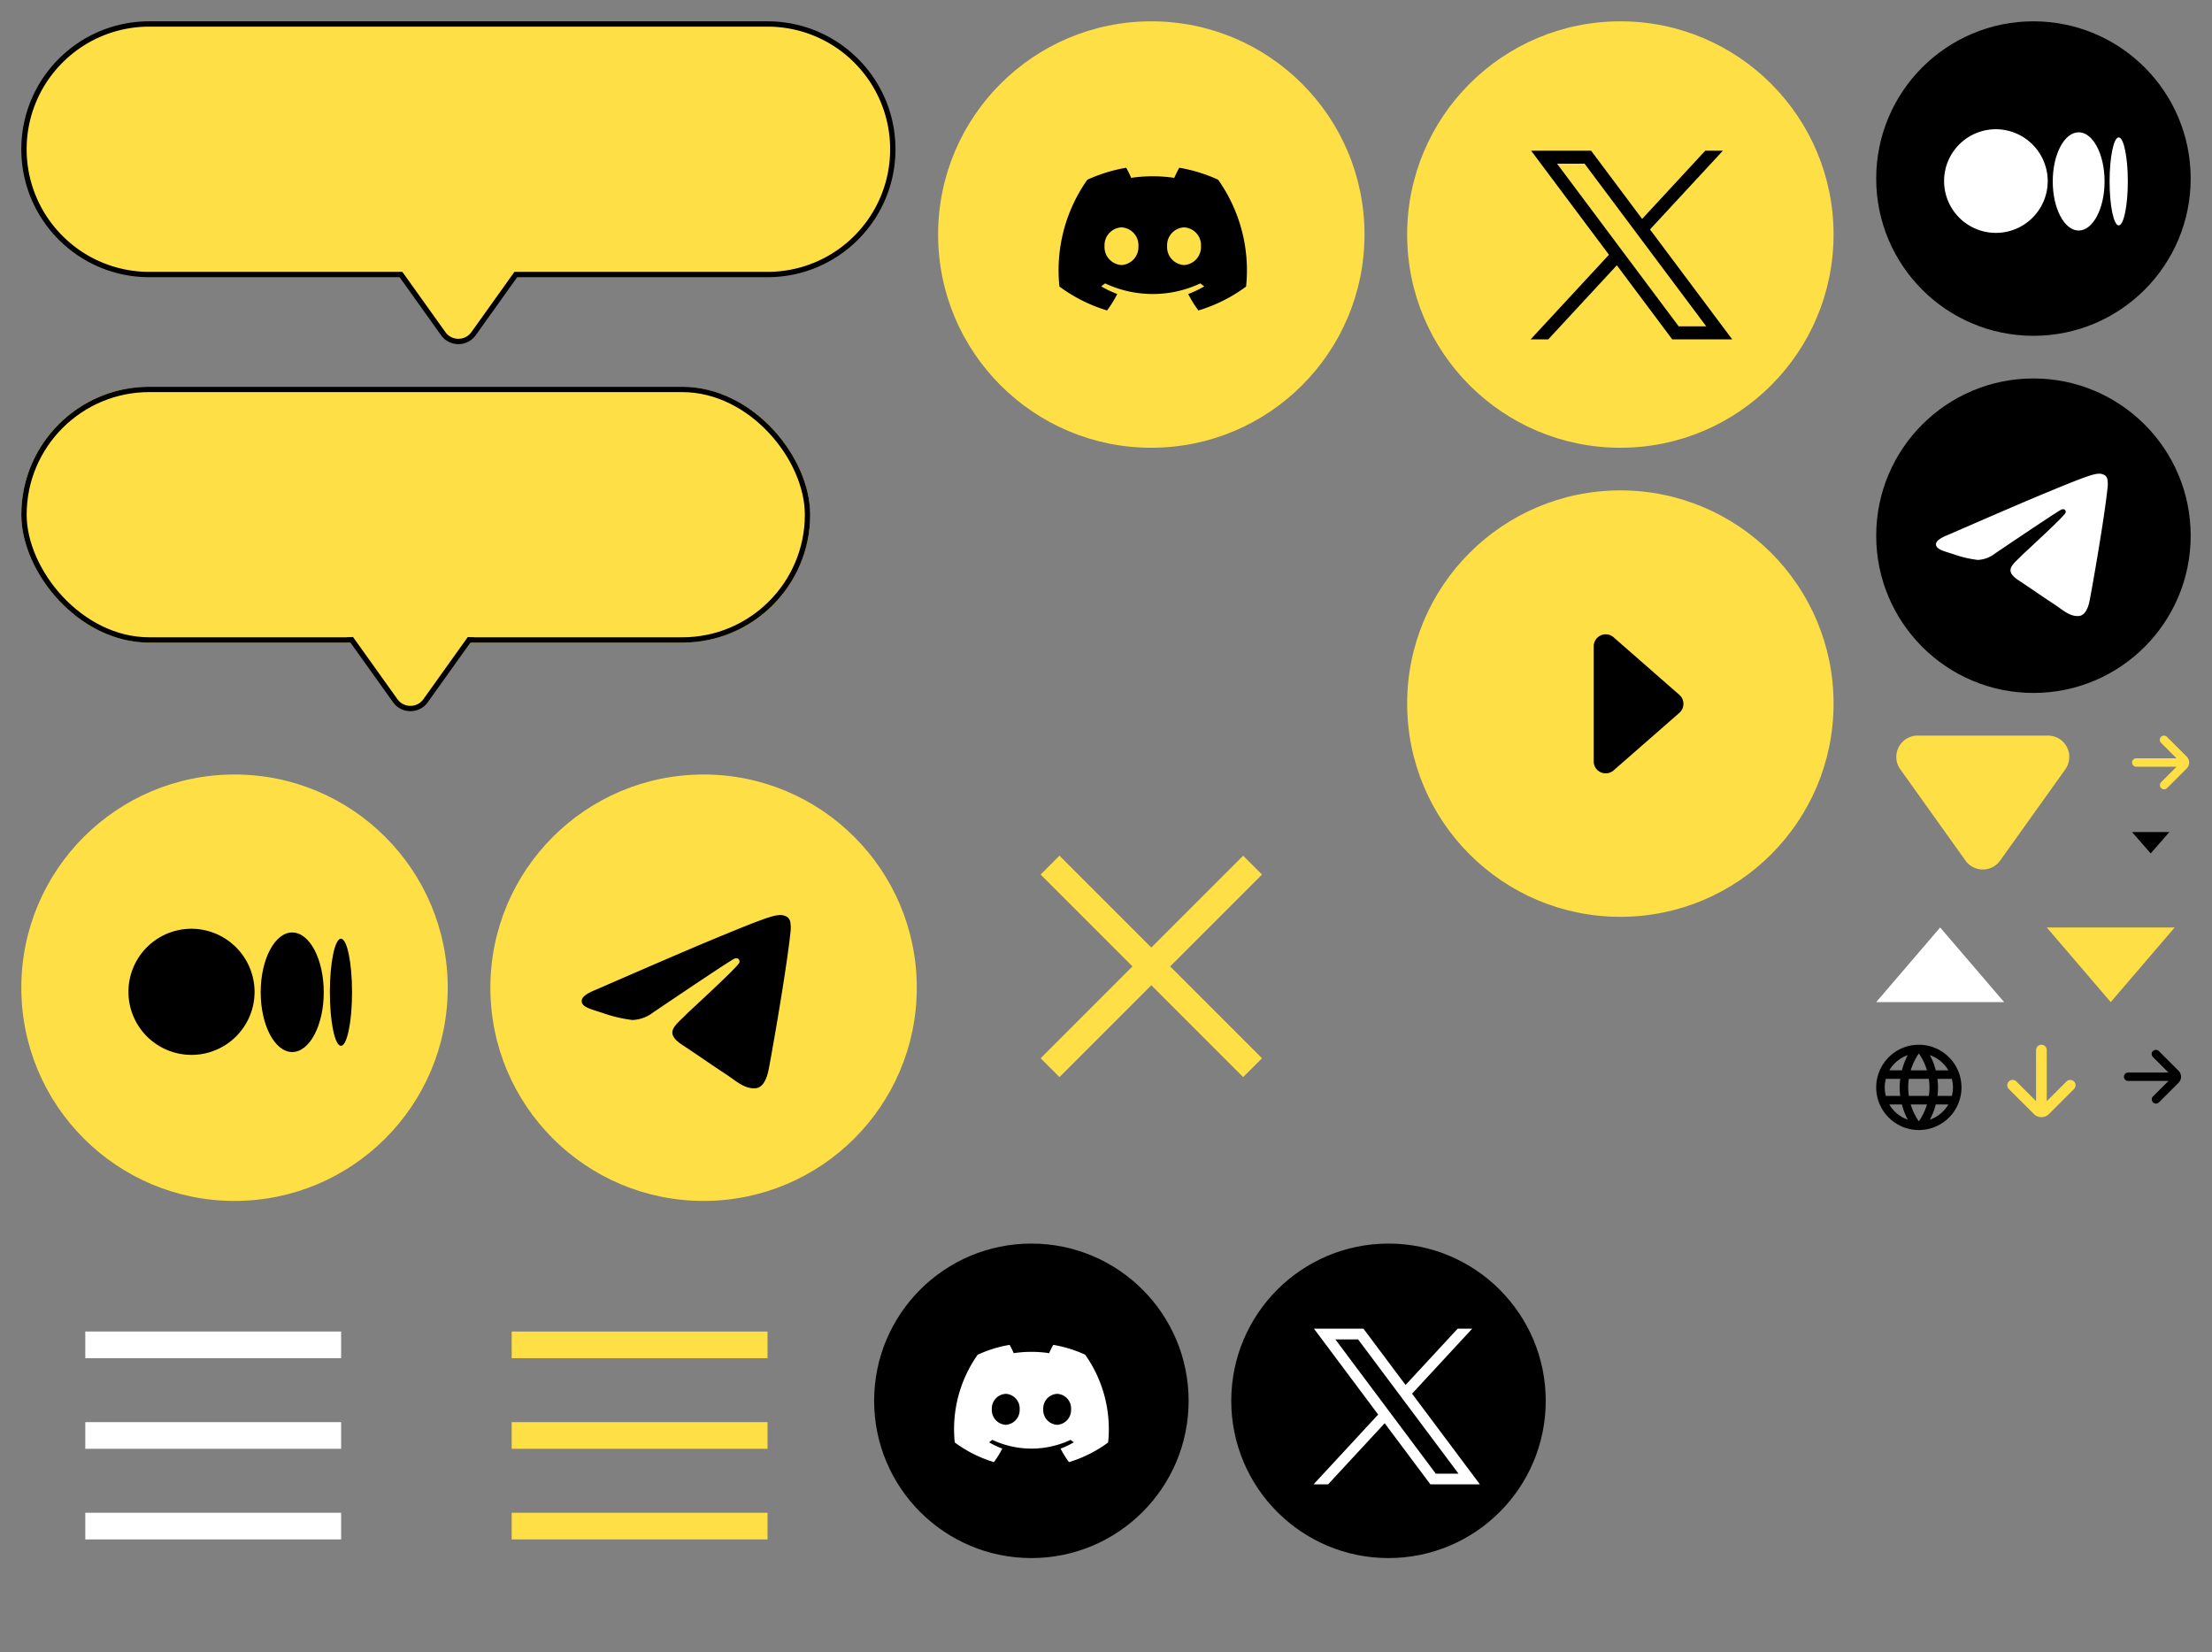
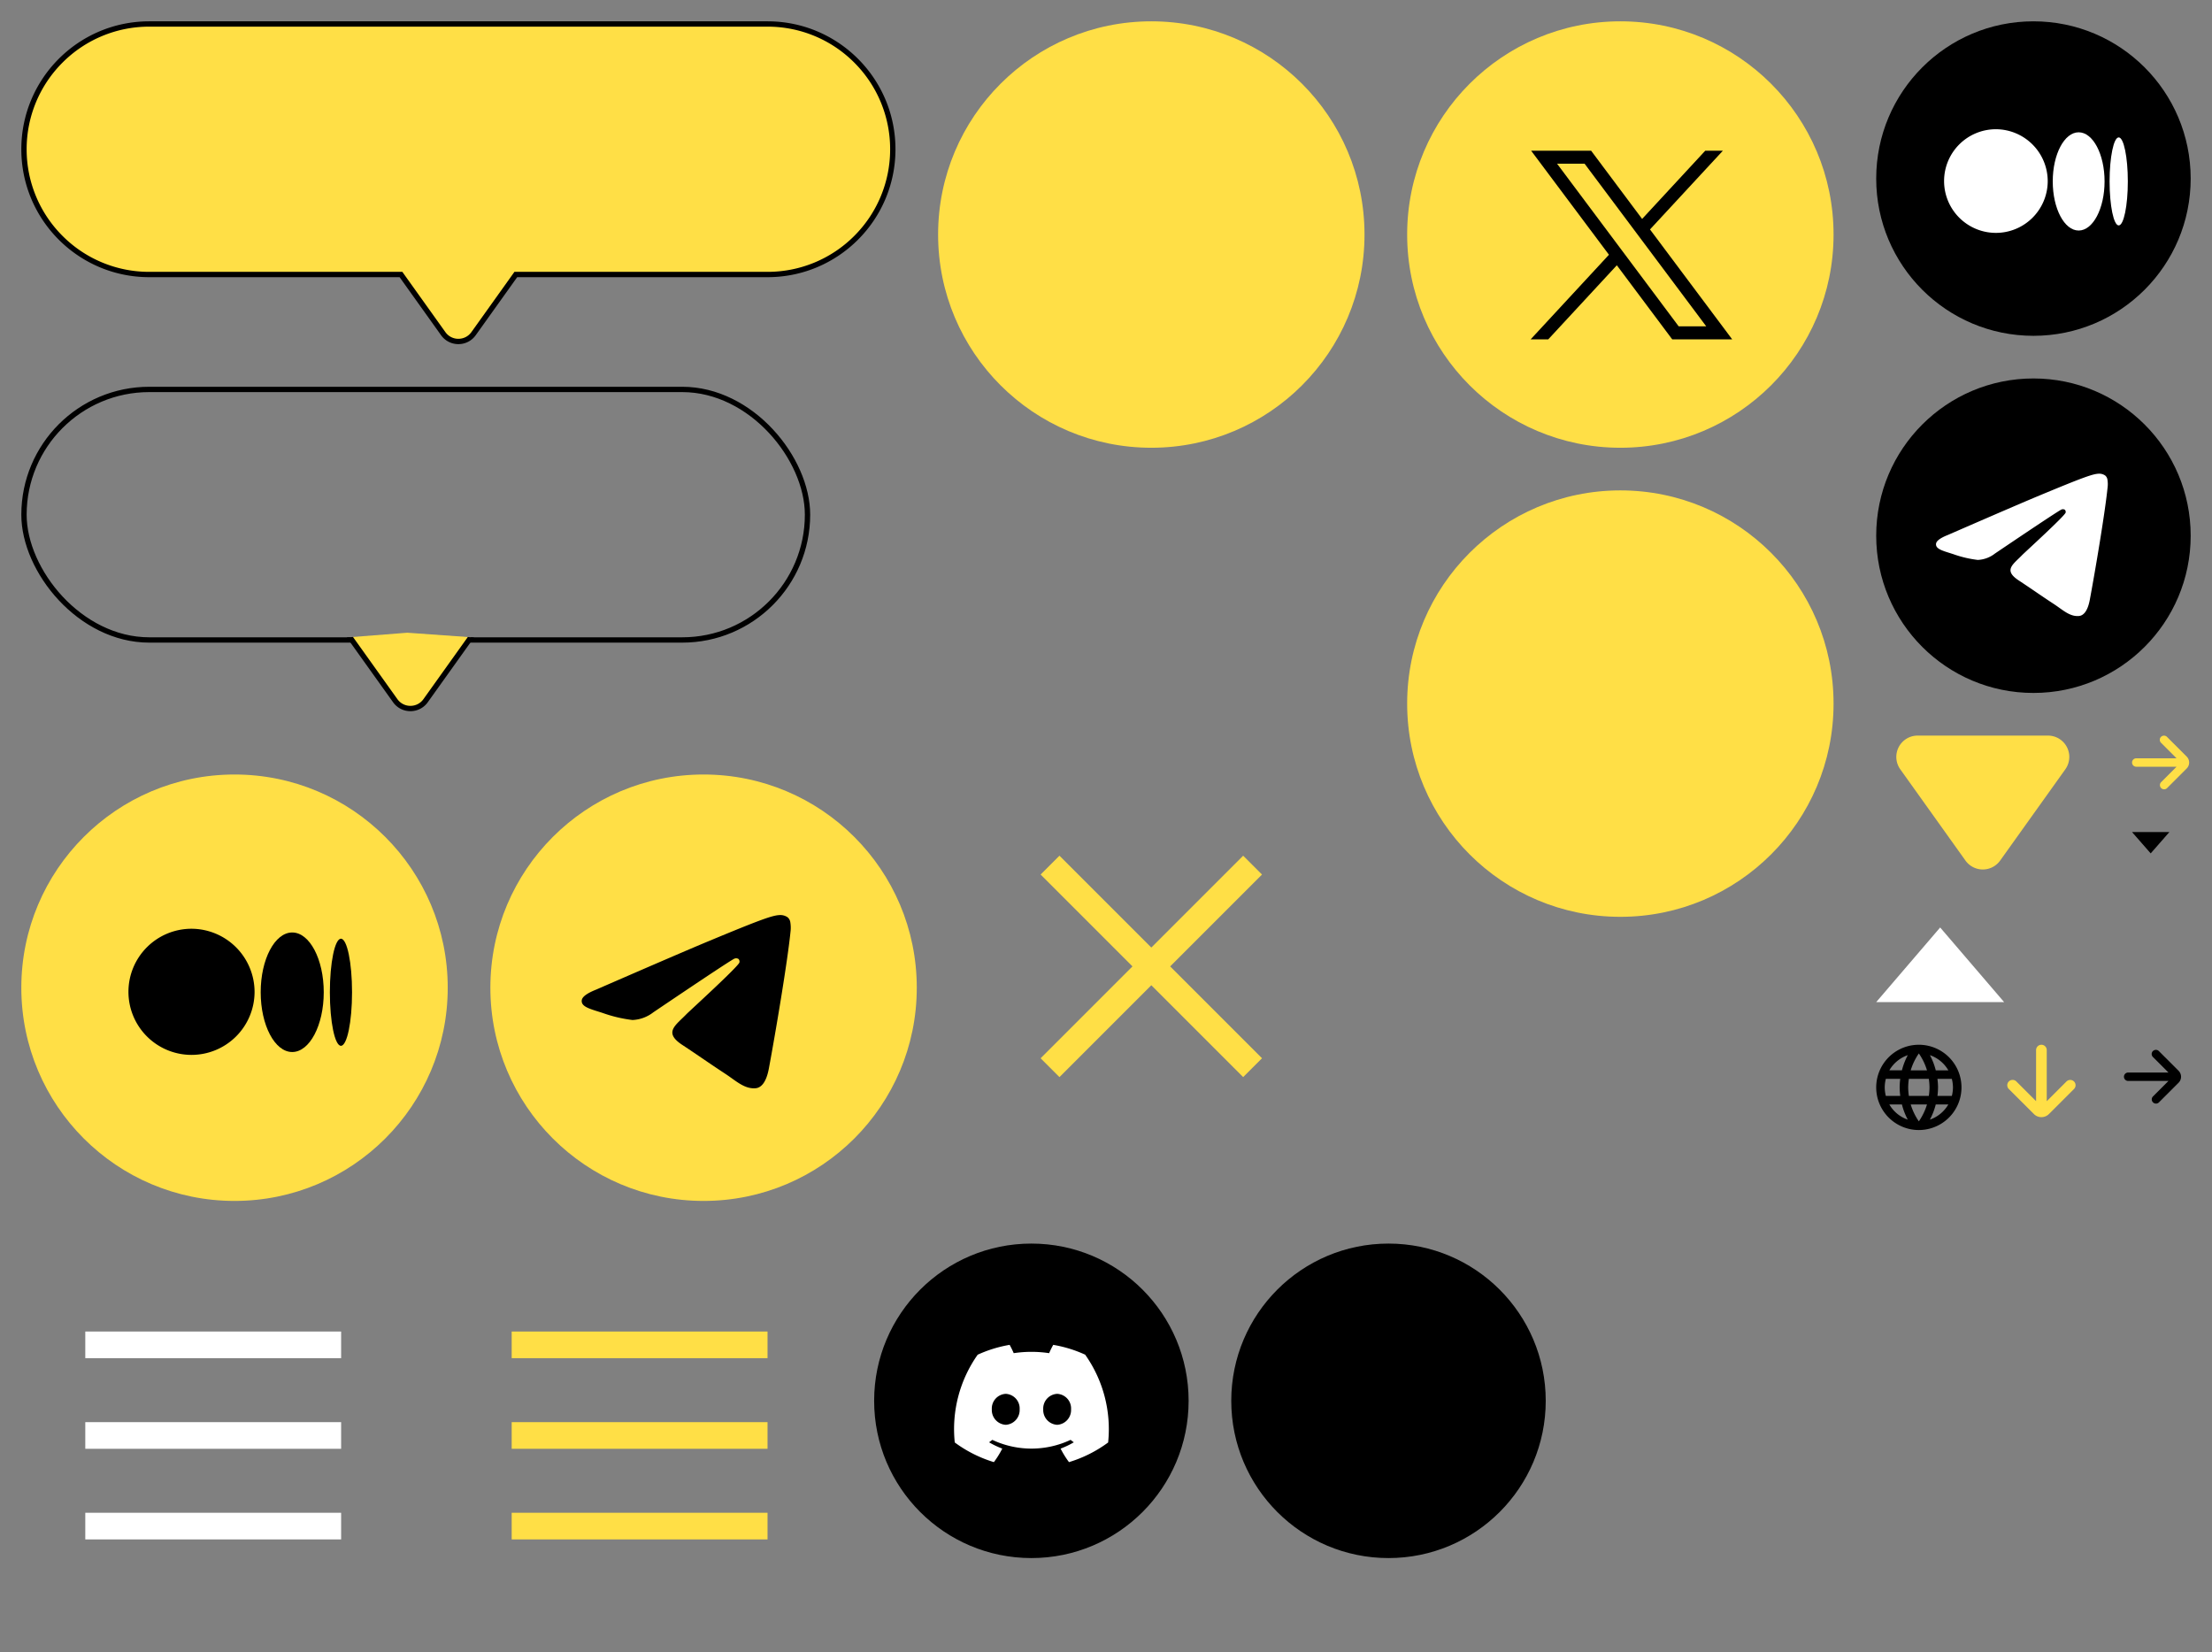
<svg xmlns="http://www.w3.org/2000/svg" width="415" height="310">
  <rect width="100%" height="100%" fill="#808080" stroke="none" />
  <svg width="20" height="20" viewBox="-4 -4 20 20" id="icon_arrow_black" x="394" y="192">
    <path d="M5.914 1.18a.788.788 0 000 1.115L8.83 5.211H1.271a.789.789 0 100 1.578h7.562L5.917 9.705a.789.789 0 001.116 1.115l3.7-3.7a1.579 1.579 0 000-2.231l-3.7-3.7a.789.789 0 00-1.116 0" />
  </svg>
  <svg width="48" height="36" viewBox="-4 -4 48 36" id="icon_arrow_down" x="348" y="134">
    <path d="M23.255 23.443a4 4 0 01-6.51 0L4.518 6.325A4 4 0 017.773 0h24.454a4 4 0 013.255 6.325z" fill="#ffdf46" />
  </svg>
  <svg width="22" height="22" viewBox="-4 -4 22 22" id="icon_arrow_yellow" x="372" y="192">
    <path d="M13.11 6.892a1 1 0 00-1.414 0l-3.7 3.7V1a1 1 0 00-2 0v9.586l-3.7-3.7A1 1 0 10.882 8.301l4.7 4.695a2 2 0 002.828 0l4.7-4.695a1 1 0 000-1.415" fill="#ffdf46" />
  </svg>
  <svg width="18.72" height="18.1" viewBox="-4 -4 18.72 18.1" id="icon_arrow_yellow_nobg" x="396" y="134">
    <path d="M5.435.231a.788.788 0 000 1.115l2.916 2.916H.789a.789.789 0 100 1.578h7.562L5.435 8.756a.79.79 0 001.117 1.115l3.7-3.7a1.579 1.579 0 000-2.231l-3.7-3.7a.789.789 0 00-1.116 0" fill="#ffdf46" />
  </svg>
  <svg width="80" height="80" viewBox="-4 -4 80 80" id="icon_close" x="176" y="141.3">
    <g data-name="Group 21155">
      <g data-name="Icon_close">
        <path data-name="Union 2" d="M36 36L17 55l19-19-19-19 19 19 19-19-19 19 19 19z" fill="#ffdf46" stroke="#ffdf46" stroke-width="5" />
      </g>
    </g>
  </svg>
  <svg width="88" height="88" viewBox="-4 -4 88 88" id="icon_discord_mo" x="172">
    <defs>
      <clipPath id="fa">
-         <path data-name="Rectangle 75" d="M0 0h35.324v26.772H0z" />
-       </clipPath>
+         </clipPath>
    </defs>
    <g transform="translate(576 3748)">
      <circle data-name="Ellipse 26" cx="40" cy="40" r="40" transform="translate(-576 -3748)" fill="#ffdf46" />
      <g data-name="Group 127" transform="translate(-553.389 -3720.529)" clip-path="url(#fa)">
        <path data-name="Path 87" d="M29.923 2.242A29.223 29.223 0 0022.635 0a20.011 20.011 0 00-.935 1.9 27.139 27.139 0 00-8.088 0 20.077 20.077 0 00-.931-1.9 29.427 29.427 0 00-7.294 2.248A29.444 29.444 0 00.15 22.285a29.371 29.371 0 008.938 4.487A21.57 21.57 0 0011 23.686a19 19 0 01-3.015-1.439c.253-.183.5-.372.739-.556a21 21 0 0017.87 0c.242.2.489.386.739.556a19.075 19.075 0 01-3.02 1.442 21.4 21.4 0 001.914 3.084 29.243 29.243 0 008.944-4.484 29.427 29.427 0 00-5.248-20.047M11.794 18.251a3.378 3.378 0 01-3.181-3.526 3.357 3.357 0 013.176-3.54 3.344 3.344 0 013.184 3.54 3.374 3.374 0 01-3.178 3.526m11.736 0a3.374 3.374 0 01-3.178-3.526 3.358 3.358 0 013.178-3.54 3.336 3.336 0 013.176 3.54 3.372 3.372 0 01-3.176 3.526" />
      </g>
    </g>
  </svg>
  <svg width="156" height="72.74" viewBox="-4 -4 156 72.74" id="icon_economy" y="68.56">
    <defs>
      <clipPath id="ga">
        <path data-name="Path 593" d="M0-.016l22.417-1.751L47-.016v16.85H0z" transform="translate(14705 7611.166)" fill="#fff" />
      </clipPath>
    </defs>
    <g data-name="Rectangle 122" fill="#ffdf46" stroke="#000">
-       <rect width="148" height="48" rx="24" stroke="none" />
      <rect x=".5" y=".5" width="147" height="47" rx="23.5" fill="none" />
    </g>
    <g data-name="Mask Group 7" transform="translate(-14655 -7563.258)" clip-path="url(#ga)">
      <g fill="#ffdf46">
        <path d="M14715.773 7599.5h24.454c1.337 0 2.5.71 3.112 1.898a3.442 3.442 0 01-.264 3.636l-8.907 12.47-3.32 4.648a3.461 3.461 0 01-2.848 1.466 3.461 3.461 0 01-2.848-1.466l-12.227-17.118a3.442 3.442 0 01-.264-3.636 3.442 3.442 0 013.112-1.898z" />
        <path d="M14728 7623.118c.981 0 1.87-.458 2.441-1.256l12.227-17.118a2.95 2.95 0 00.227-3.117 2.95 2.95 0 00-2.668-1.627h-24.454a2.95 2.95 0 00-2.668 1.627 2.95 2.95 0 00.227 3.117l12.227 17.118a2.967 2.967 0 002.441 1.256m0 1a3.974 3.974 0 01-3.255-1.675l-12.227-17.118c-1.891-2.648.001-6.325 3.255-6.325h24.454c3.254 0 5.146 3.677 3.255 6.325l-12.227 17.118a3.974 3.974 0 01-3.255 1.675z" fill="#000" />
      </g>
    </g>
  </svg>
  <svg width="172" height="68.56" viewBox="-4 -4 172 68.56" id="icon_economy_mo">
    <g data-name="Union 6" fill="#ffdf46">
      <path d="M82 60.059a3.46 3.46 0 01-2.848-1.465l-7.775-10.885-.15-.21H24.002a23.424 23.424 0 01-16.617-6.883A23.423 23.423 0 01.5 24 23.423 23.423 0 017.383 7.383 23.423 23.423 0 0124 .5h116a23.422 23.422 0 0116.617 6.883A23.422 23.422 0 01163.502 24a23.421 23.421 0 01-6.883 16.616A23.422 23.422 0 01140 47.5H92.773l-.15.21-4.455 6.235-3.32 4.649A3.46 3.46 0 0182 60.059z" />
      <path d="M82 59.559c.982 0 1.871-.458 2.441-1.256L92.515 47H140a22.925 22.925 0 0016.264-6.736A22.924 22.924 0 00163.001 24a22.924 22.924 0 00-6.737-16.264A22.925 22.925 0 00140 1H24A22.925 22.925 0 007.737 7.737 22.925 22.925 0 001 24a22.925 22.925 0 006.737 16.263A22.926 22.926 0 0024 47h47.485l8.074 11.303A2.966 2.966 0 0082 59.56m0 1a3.974 3.974 0 01-3.255-1.675L70.971 48H24C10.745 48 0 37.255 0 24S10.746 0 24 0h116c13.256 0 24 10.745 24 24s-10.744 24-24 24H93.03l-7.775 10.884A3.974 3.974 0 0182 60.56z" fill="#000" />
    </g>
  </svg>
  <svg width="24" height="24" viewBox="-4 -4 24 24" id="icon_global" x="348" y="192">
    <path d="M7.992 0A8 8 0 1016 8a8 8 0 00-8.008-8zm5.544 4.8h-2.36a12.519 12.519 0 00-1.1-2.848 6.424 6.424 0 013.46 2.848zM8 1.632A11.27 11.27 0 019.528 4.8H6.472A11.27 11.27 0 018 1.632zM1.808 9.6A6.594 6.594 0 011.6 8a6.594 6.594 0 01.208-1.6h2.7A13.212 13.212 0 004.4 8a13.212 13.212 0 00.112 1.6zm.656 1.6h2.36a12.519 12.519 0 001.1 2.848 6.39 6.39 0 01-3.46-2.848zm2.36-6.4h-2.36a6.39 6.39 0 013.464-2.848A12.52 12.52 0 004.824 4.8zM8 14.368A11.27 11.27 0 016.472 11.2h3.056A11.27 11.27 0 018 14.368zM9.872 9.6H6.128A11.77 11.77 0 016 8a11.668 11.668 0 01.128-1.6h3.744A11.668 11.668 0 0110 8a11.77 11.77 0 01-.128 1.6zm.2 4.448a12.52 12.52 0 001.1-2.848h2.36a6.424 6.424 0 01-3.464 2.848zM11.488 9.6A13.212 13.212 0 0011.6 8a13.212 13.212 0 00-.112-1.6h2.7A6.593 6.593 0 0114.4 8a6.593 6.593 0 01-.208 1.6h-2.7z" />
  </svg>
  <svg width="80" height="80" viewBox="-4 -4 80 80" id="icon_menu" y="229.3">
    <g data-name="Group 21155">
      <g data-name="Group 22015" fill="none" stroke="#fff" stroke-width="5">
        <path data-name="Line 5" d="M12 19h48" />
        <path data-name="Line 6" d="M12 36h48" />
        <path data-name="Line 7" d="M12 53h48" />
      </g>
    </g>
  </svg>
  <svg width="15" height="12" viewBox="-4 -4 15 12" id="icon_menu_arrow" x="396" y="152.1">
    <path d="M3.5 4L0 0h7z" />
  </svg>
  <svg width="80" height="80" viewBox="-4 -4 80 80" id="icon_menu_sticky" x="80" y="229.3">
    <g data-name="Group 21155">
      <g data-name="Group 22015" fill="none" stroke="#ffdf46" stroke-width="5">
        <path data-name="Line 5" d="M12 19h48" />
        <path data-name="Line 6" d="M12 36h48" />
        <path data-name="Line 7" d="M12 53h48" />
      </g>
    </g>
  </svg>
  <svg width="67" height="67" viewBox="-4 -4 67 67" id="icon_sns_01" x="160" y="229.3">
    <defs>
      <clipPath id="ma">
        <path data-name="Rectangle 75" fill="none" d="M0 0h29.027v22H0z" />
      </clipPath>
    </defs>
    <g transform="translate(-1254 -9733)">
      <circle data-name="Ellipse 26" cx="29.5" cy="29.5" r="29.5" transform="translate(1254 9733)" />
      <g data-name="Group 127" transform="translate(1269 9752)" clip-path="url(#ma)">
        <path data-name="Path 87" d="M24.589 1.842A24.014 24.014 0 0018.6 0a16.444 16.444 0 00-.767 1.559 22.3 22.3 0 00-6.646 0A16.5 16.5 0 0010.42 0a24.181 24.181 0 00-5.993 1.847 24.2 24.2 0 00-4.3 16.466A24.136 24.136 0 007.468 22a17.725 17.725 0 001.573-2.537 15.617 15.617 0 01-2.477-1.183c.208-.151.411-.306.607-.457a17.253 17.253 0 0014.685 0c.2.162.4.317.607.457a15.675 15.675 0 01-2.482 1.185A17.584 17.584 0 0021.555 22a24.03 24.03 0 007.345-3.685 24.181 24.181 0 00-4.311-16.473M9.692 15a2.776 2.776 0 01-2.614-2.9 2.759 2.759 0 012.61-2.909A2.748 2.748 0 0112.3 12.1 2.773 2.773 0 019.692 15m9.644 0a2.773 2.773 0 01-2.612-2.9 2.759 2.759 0 012.612-2.909 2.741 2.741 0 012.61 2.909 2.771 2.771 0 01-2.61 2.9" fill="#fff" />
      </g>
    </g>
  </svg>
  <svg width="67" height="67" viewBox="-4 -4 67 67" id="icon_sns_02" x="227" y="229.3">
    <g transform="translate(0 -.422)">
      <circle data-name="Ellipse 29" cx="29.5" cy="29.5" r="29.5" transform="translate(0 .422)" />
-       <path d="M15.518 16.387l12.044 16.109-12.124 13.1h2.729l10.619-11.469 8.576 11.467h9.286L33.922 28.579l11.285-12.192h-2.729l-9.775 10.561-7.9-10.561zm4.013 2.01h4.266l18.837 25.187h-4.266z" fill="#fff" />
    </g>
  </svg>
  <svg width="67" height="67" viewBox="-4 -4 67 67" id="icon_sns_03" x="348">
    <defs>
      <clipPath id="oa">
        <path data-name="Rectangle 77" fill="none" d="M0 0h53.962v38H0z" />
      </clipPath>
    </defs>
    <g transform="translate(-1406 -9733)">
      <circle data-name="Ellipse 28" cx="29.5" cy="29.5" r="29.5" transform="translate(1406 9733)" />
      <g data-name="Group 131">
        <g data-name="Group 130">
          <g data-name="Group 129" transform="translate(1409 9744)" clip-path="url(#oa)" fill="#fff">
            <path data-name="Path 88" d="M29.179 19.033a9.722 9.722 0 11-9.721-9.788 9.755 9.755 0 019.721 9.788" />
            <path data-name="Path 89" d="M39.844 19.033c0 5.089-2.176 9.214-4.861 9.214s-4.861-4.125-4.861-9.214 2.176-9.214 4.861-9.214 4.861 4.125 4.861 9.214" />
            <path data-name="Path 90" d="M44.207 19.033c0 4.559-.766 8.255-1.71 8.255s-1.71-3.7-1.71-8.255.765-8.255 1.71-8.255 1.71 3.7 1.71 8.255" />
          </g>
        </g>
      </g>
    </g>
  </svg>
  <svg width="67" height="67" viewBox="-4 -4 67 67" id="icon_sns_04" x="348" y="67">
    <circle cx="29.5" cy="29.5" r="29.5" />
    <path d="M13.435 29.367q12.979-5.655 17.309-7.456c8.243-3.428 9.955-4.024 11.072-4.044a1.952 1.952 0 011.15.345 1.25 1.25 0 01.422.8 5.236 5.236 0 01.05 1.168c-.447 4.693-2.379 16.082-3.363 21.339-.416 2.224-1.235 2.97-2.028 3.043-1.724.159-3.032-1.139-4.7-2.233-2.612-1.712-4.088-2.778-6.624-4.449-2.93-1.931-1.031-2.992.639-4.727.437-.454 8.031-7.362 8.178-7.988a.606.606 0 00-.138-.525.684.684 0 00-.615-.06q-.393.089-12.519 8.275a5.634 5.634 0 01-3.219 1.189 21.179 21.179 0 01-4.614-1.092c-1.859-.6-3.336-.924-3.207-1.95q.1-.797 2.207-1.635z" fill="#fff" fill-rule="evenodd" />
  </svg>
  <svg width="88" height="88" viewBox="-4 -4 88 88" id="icon_sns_mo" y="141.3">
    <g transform="translate(393 3747.961)">
      <circle data-name="Ellipse 28" cx="40" cy="40" r="40" transform="translate(-393 -3747.961)" fill="#ffdf46" />
      <g data-name="Group 130">
        <path data-name="Path 88" d="M-349.24-3707.111a11.831 11.831 0 11-11.83-11.911 11.871 11.871 0 0111.83 11.911" />
        <path data-name="Path 89" d="M-336.261-3707.111c0 6.193-2.649 11.213-5.915 11.213s-5.915-5.02-5.915-11.213 2.649-11.213 5.915-11.213 5.915 5.02 5.915 11.213" />
        <path data-name="Path 90" d="M-330.952-3707.11c0 5.548-.932 10.046-2.08 10.046s-2.081-4.5-2.081-10.046.931-10.046 2.081-10.046 2.08 4.5 2.08 10.046" />
      </g>
    </g>
  </svg>
  <svg width="88" height="88" viewBox="-4 -4 88 88" id="icon_tele_mo" x="88" y="141.3">
    <g transform="translate(302 3747.961)">
      <circle cx="40" cy="40" r="40" transform="translate(-302 -3747.961)" fill="#ffdf46" />
      <path d="M-282.17-3707.599q15.794-6.881 21.064-9.073c10.031-4.172 12.115-4.9 13.473-4.921a2.375 2.375 0 011.4.42 1.522 1.522 0 01.514.978 6.371 6.371 0 01.06 1.422c-.544 5.711-2.9 19.571-4.092 25.968-.506 2.707-1.5 3.614-2.468 3.7-2.1.193-3.69-1.386-5.722-2.718-3.179-2.084-4.975-3.381-8.061-5.414-3.566-2.35-1.254-3.642.778-5.752.532-.552 9.774-8.958 9.952-9.721a.738.738 0 00-.168-.639.832.832 0 00-.748-.072q-.478.109-15.235 10.07a6.857 6.857 0 01-3.917 1.447 25.778 25.778 0 01-5.615-1.329c-2.262-.735-4.06-1.124-3.9-2.373q.117-.974 2.685-1.993z" fill-rule="evenodd" />
    </g>
  </svg>
  <svg width="32" height="22" viewBox="-4 -4 32 22" id="icon_white_arrow" x="348" y="170">
    <path d="M12 0l12 14H0z" fill="#fff" />
  </svg>
  <svg width="88" height="88" viewBox="-4 -4 88 88" id="icon_x_mo" x="260">
    <circle data-name="Ellipse 29" cx="40" cy="40" r="40" fill="#ffdf46" />
    <path d="M23.26 24.272l14.6 19.519-14.69 15.87h3.306l12.862-13.895 10.391 13.895H60.98L45.56 39.044l13.674-14.772h-3.306l-11.845 12.8-9.57-12.8zm4.862 2.435h5.166l22.825 30.518h-5.169z" />
  </svg>
  <svg width="32" height="22" viewBox="-4 -4 32 22" id="icon_yellow_arrow" x="380" y="170">
-     <path d="M12 14L0 0h24z" fill="#ffdf46" />
-   </svg>
+     </svg>
  <svg width="88" height="88" viewBox="-4 -4 88 88" id="video_play" x="260" y="88">
    <g data-name="play btn" transform="translate(-886 -731)">
      <circle data-name="Ellipse 1" cx="40" cy="40" r="40" transform="translate(886 731)" fill="#ffdf46" />
-       <path data-name="Path 4" d="M937.065 772.737l-12.335 10.791a2.249 2.249 0 01-3.73-1.694v-21.582a2.25 2.25 0 013.733-1.694l12.33 10.791a2.25 2.25 0 010 3.389z" />
    </g>
  </svg>
</svg>